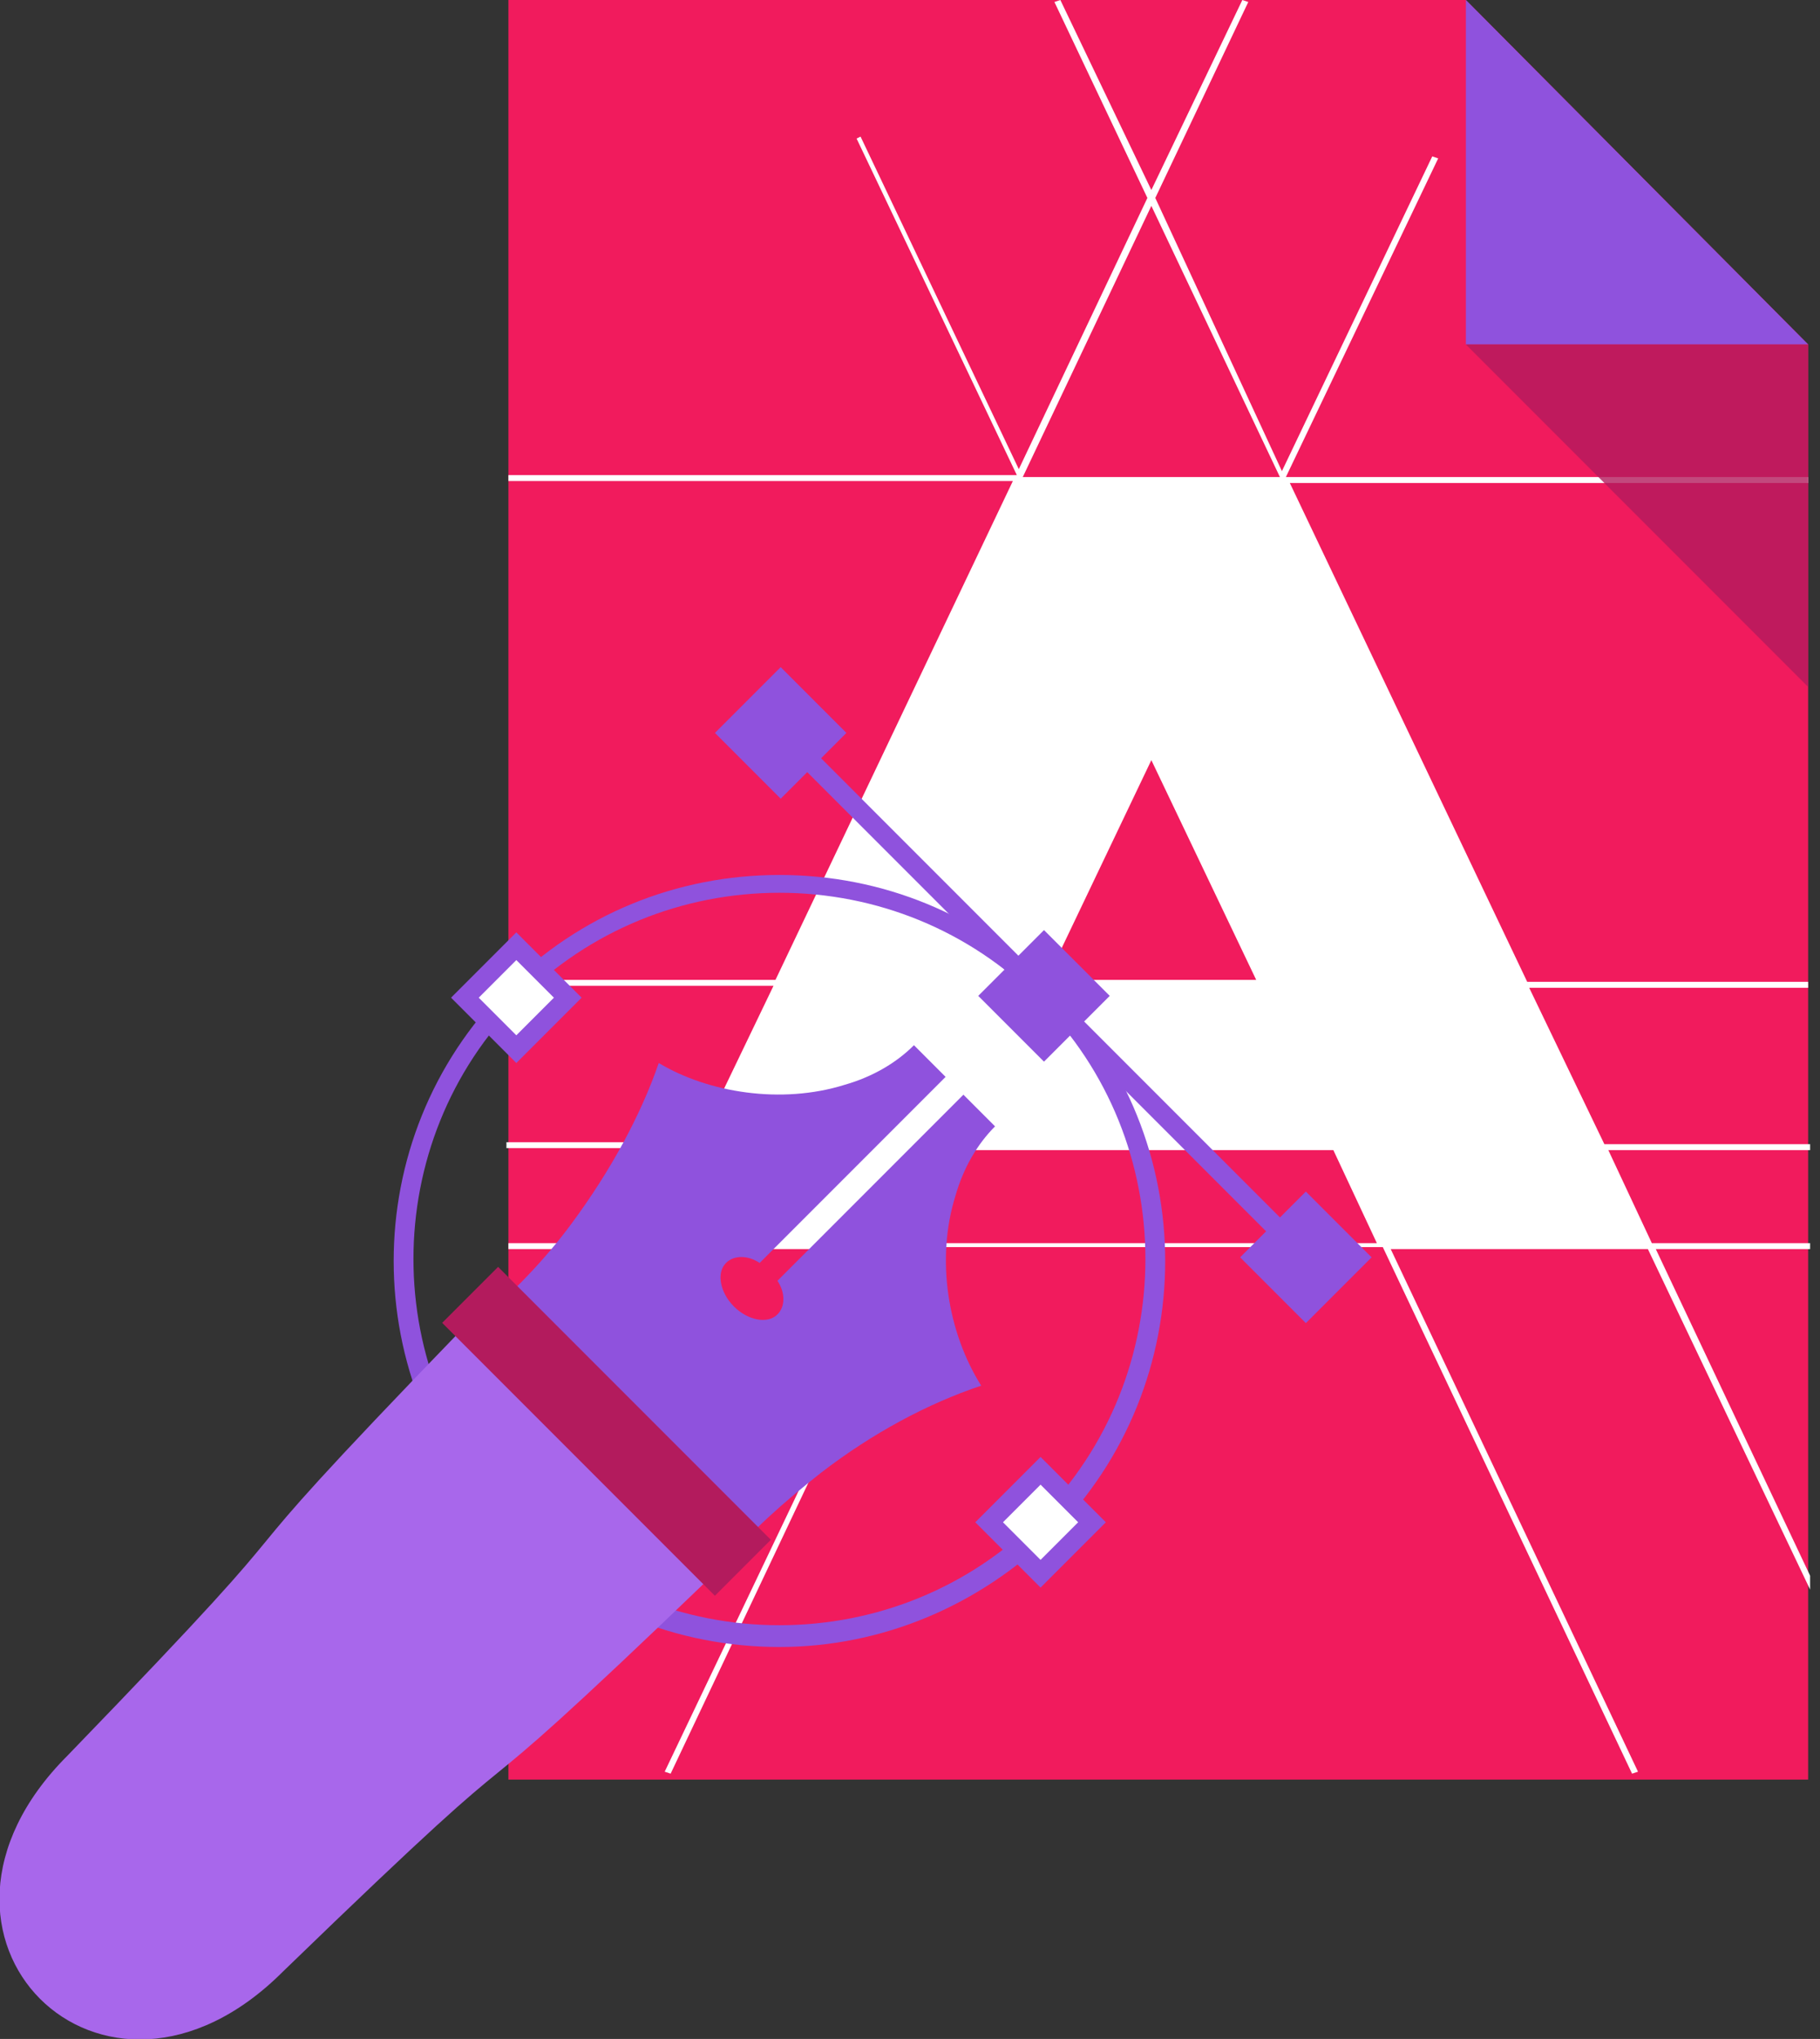
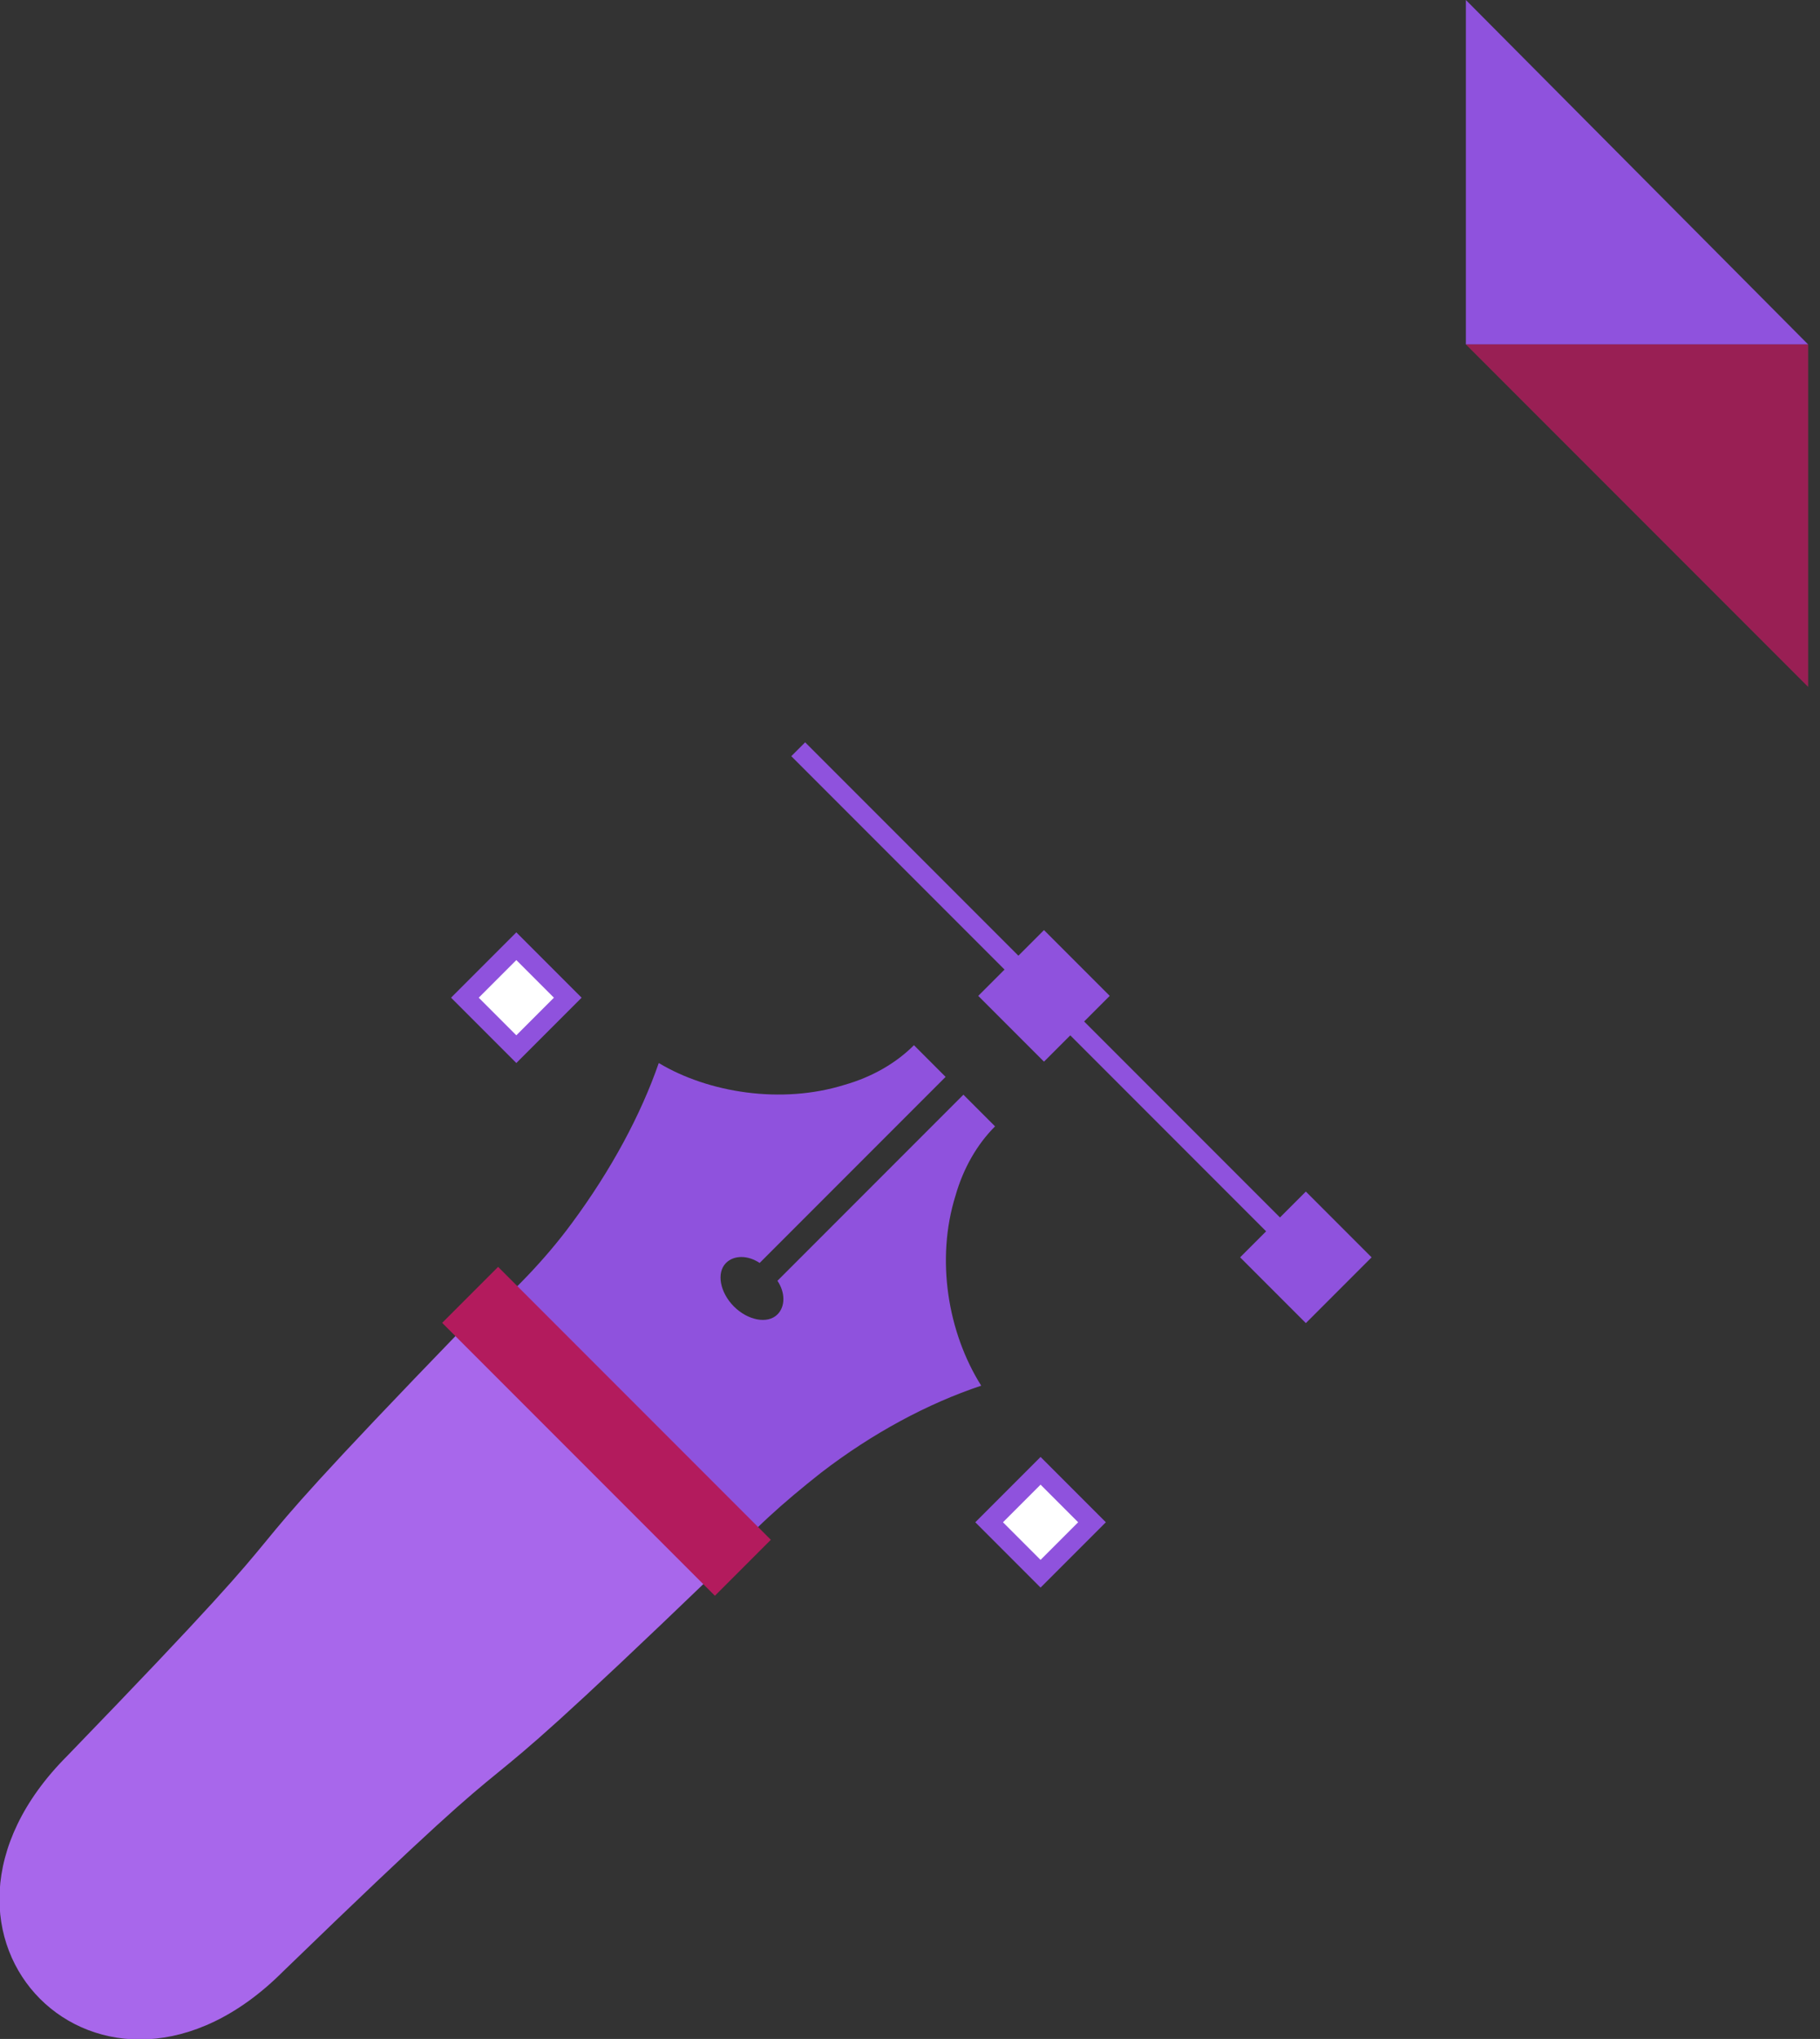
<svg xmlns="http://www.w3.org/2000/svg" enable-background="new 0 0 92 103" height="103" viewBox="0 0 92 103" width="92">
  <rect x="0" y="0" width="92" height="103" fill="#333333" stroke="none" />
-   <path d="m91.4 89.9v-48.3-24.2l-17.3-17.4h-48.4v17.9 23.7 48.3z" fill="#f11b5d" />
-   <path d="m91.4 24.1h-26.4l7.7-16.1-.3-.1-7.6 15.9-6.4-13.8 4.7-9.9-.3-.1-4.6 9.6-4.6-9.6-.3.1 4.7 9.9-6.5 13.7-8-16.8-.2.1 8.1 17h-25.7v.3h25.5l-12 25.2h-13.5v.3h13.4l-3.8 7.9h-9.7v.3h9.5l-2.1 4.8h-7.3v.3h7.1l-7.1 15v.7l7.5-15.7h13l-12.6 26.4.3.1 12.6-26.6h23.4l12.6 26.6.3-.1-12.5-26.4h13l8.2 17.2v-.7l-7.8-16.5h7.8v-.3h-8l-2.2-4.7h10.2v-.3h-10.4l-3.8-7.9h14.1v-.3h-14.2l-12-25.2h26.2zm-10.5 34 2.2 4.7zm-22.7-47.7 6.5 13.7h-13zm5.3 39.1h-10.6l5.3-11.1zm-30.2 13.3 2.2-4.7zm2.4-5.1 3.8-7.9zm3.9-8.2 11.9-25.1zm7 13.3 2.2-4.7h18.6l2.2 4.7zm30.2-13.3-11.9-25.1z" fill="#fff" />
  <path d="m74.1 17.4h17.3l-17.3-17.4z" fill="#8f52dd" />
  <path d="m91.4 17.4h-17.3l17.3 17.3z" fill="#b31b5d" opacity=".8" />
-   <path d="m39.4 83.2c-5.2 0-10.1-2-13.8-5.7-7.6-7.6-7.6-20 0-27.6 3.7-3.7 8.6-5.7 13.8-5.7s10.1 2 13.8 5.7c7.6 7.6 7.6 20 0 27.6-3.7 3.6-8.6 5.7-13.8 5.7zm0-38.1c-4.9 0-9.6 1.9-13.1 5.4-7.2 7.2-7.2 19 0 26.2 3.5 3.5 8.2 5.4 13.1 5.4s9.6-1.9 13.1-5.4c7.2-7.2 7.2-19 0-26.2-3.5-3.5-8.2-5.4-13.1-5.4z" fill="#8f52dd" />
  <path d="m64.8 63-24.8-24.8.7-.7 24.8 24.8z" fill="#8f52dd" />
  <path d="m24.3 48.5h3.7v3.7h-3.7z" fill="#fff" transform="matrix(.707 -.707 .707 .707 -27.974 33.199)" />
  <path d="m26.1 53.7-3.3-3.3 3.3-3.3 3.3 3.3zm-1.9-3.3 1.9 1.9 1.9-1.9-1.9-1.9z" fill="#8f52dd" />
  <path d="m50.8 75.1h3.7v3.7h-3.7z" fill="#fff" transform="matrix(.707 -.707 .707 .707 -38.964 59.708)" />
  <path d="m52.6 80.2-3.3-3.3 3.3-3.3 3.3 3.3zm-1.9-3.3 1.9 1.9 1.9-1.9-1.9-1.9z" fill="#8f52dd" />
  <path d="m50.4 48h4.7v4.7h-4.7z" fill="#8f52dd" transform="matrix(.707 -.707 .707 .707 -20.119 52.005)" />
  <path d="m24 75.3h3.7v3.7h-3.7z" fill="#fff" transform="matrix(.707 -.707 .707 .707 -47.023 40.885)" />
  <g fill="#8f52dd">
-     <path d="m25.8 80.5-3.3-3.3 3.3-3.3 3.3 3.3zm-1.9-3.3 1.9 1.9 1.9-1.9-1.9-1.9z" />
-     <path d="m37.1 34.7h4.7v4.7h-4.7z" transform="matrix(.707 -.707 .707 .707 -14.622 38.721)" />
    <path d="m63.7 61.2h4.7v4.7h-4.7z" transform="matrix(.707 -.707 .707 .707 -25.617 65.284)" />
  </g>
  <path d="m14.3 99.6c-9.1 9.1-20-1.8-10.9-10.9 15-15.5 5.1-6.2 20.1-21.7 4.2 4.2 8.4 8.4 12.6 12.5-15.6 15-6.3 5.1-21.8 20.1z" fill="#a867eb" />
  <path d="m42.7 54.8c1.4-.4 2.6-1.1 3.5-2l1.6 1.6-.1.1-9.3 9.3c-.6-.4-1.3-.4-1.7 0-.5.5-.3 1.5.4 2.2s1.7.9 2.2.4c.4-.4.4-1.1 0-1.7l9.3-9.3.1-.1 1.6 1.6c-.9.9-1.6 2.1-2 3.5-1 3.2-.4 6.9 1.3 9.6-2.7.9-5.5 2.4-8.1 4.4-1.9 1.5-3.6 3-4.9 4.6-1.7-2.1-3.6-4.3-5.8-6.5s-4.4-4.2-6.5-5.8c1.6-1.4 3.2-3 4.6-4.9 2-2.7 3.5-5.5 4.4-8.1 2.5 1.5 6.2 2.1 9.4 1.1z" fill="#8f52dd" />
  <path d="m28.7 62.6h4v19.5h-4z" fill="#b31b5d" transform="matrix(.707 -.707 .707 .707 -42.198 42.859)" />
</svg>